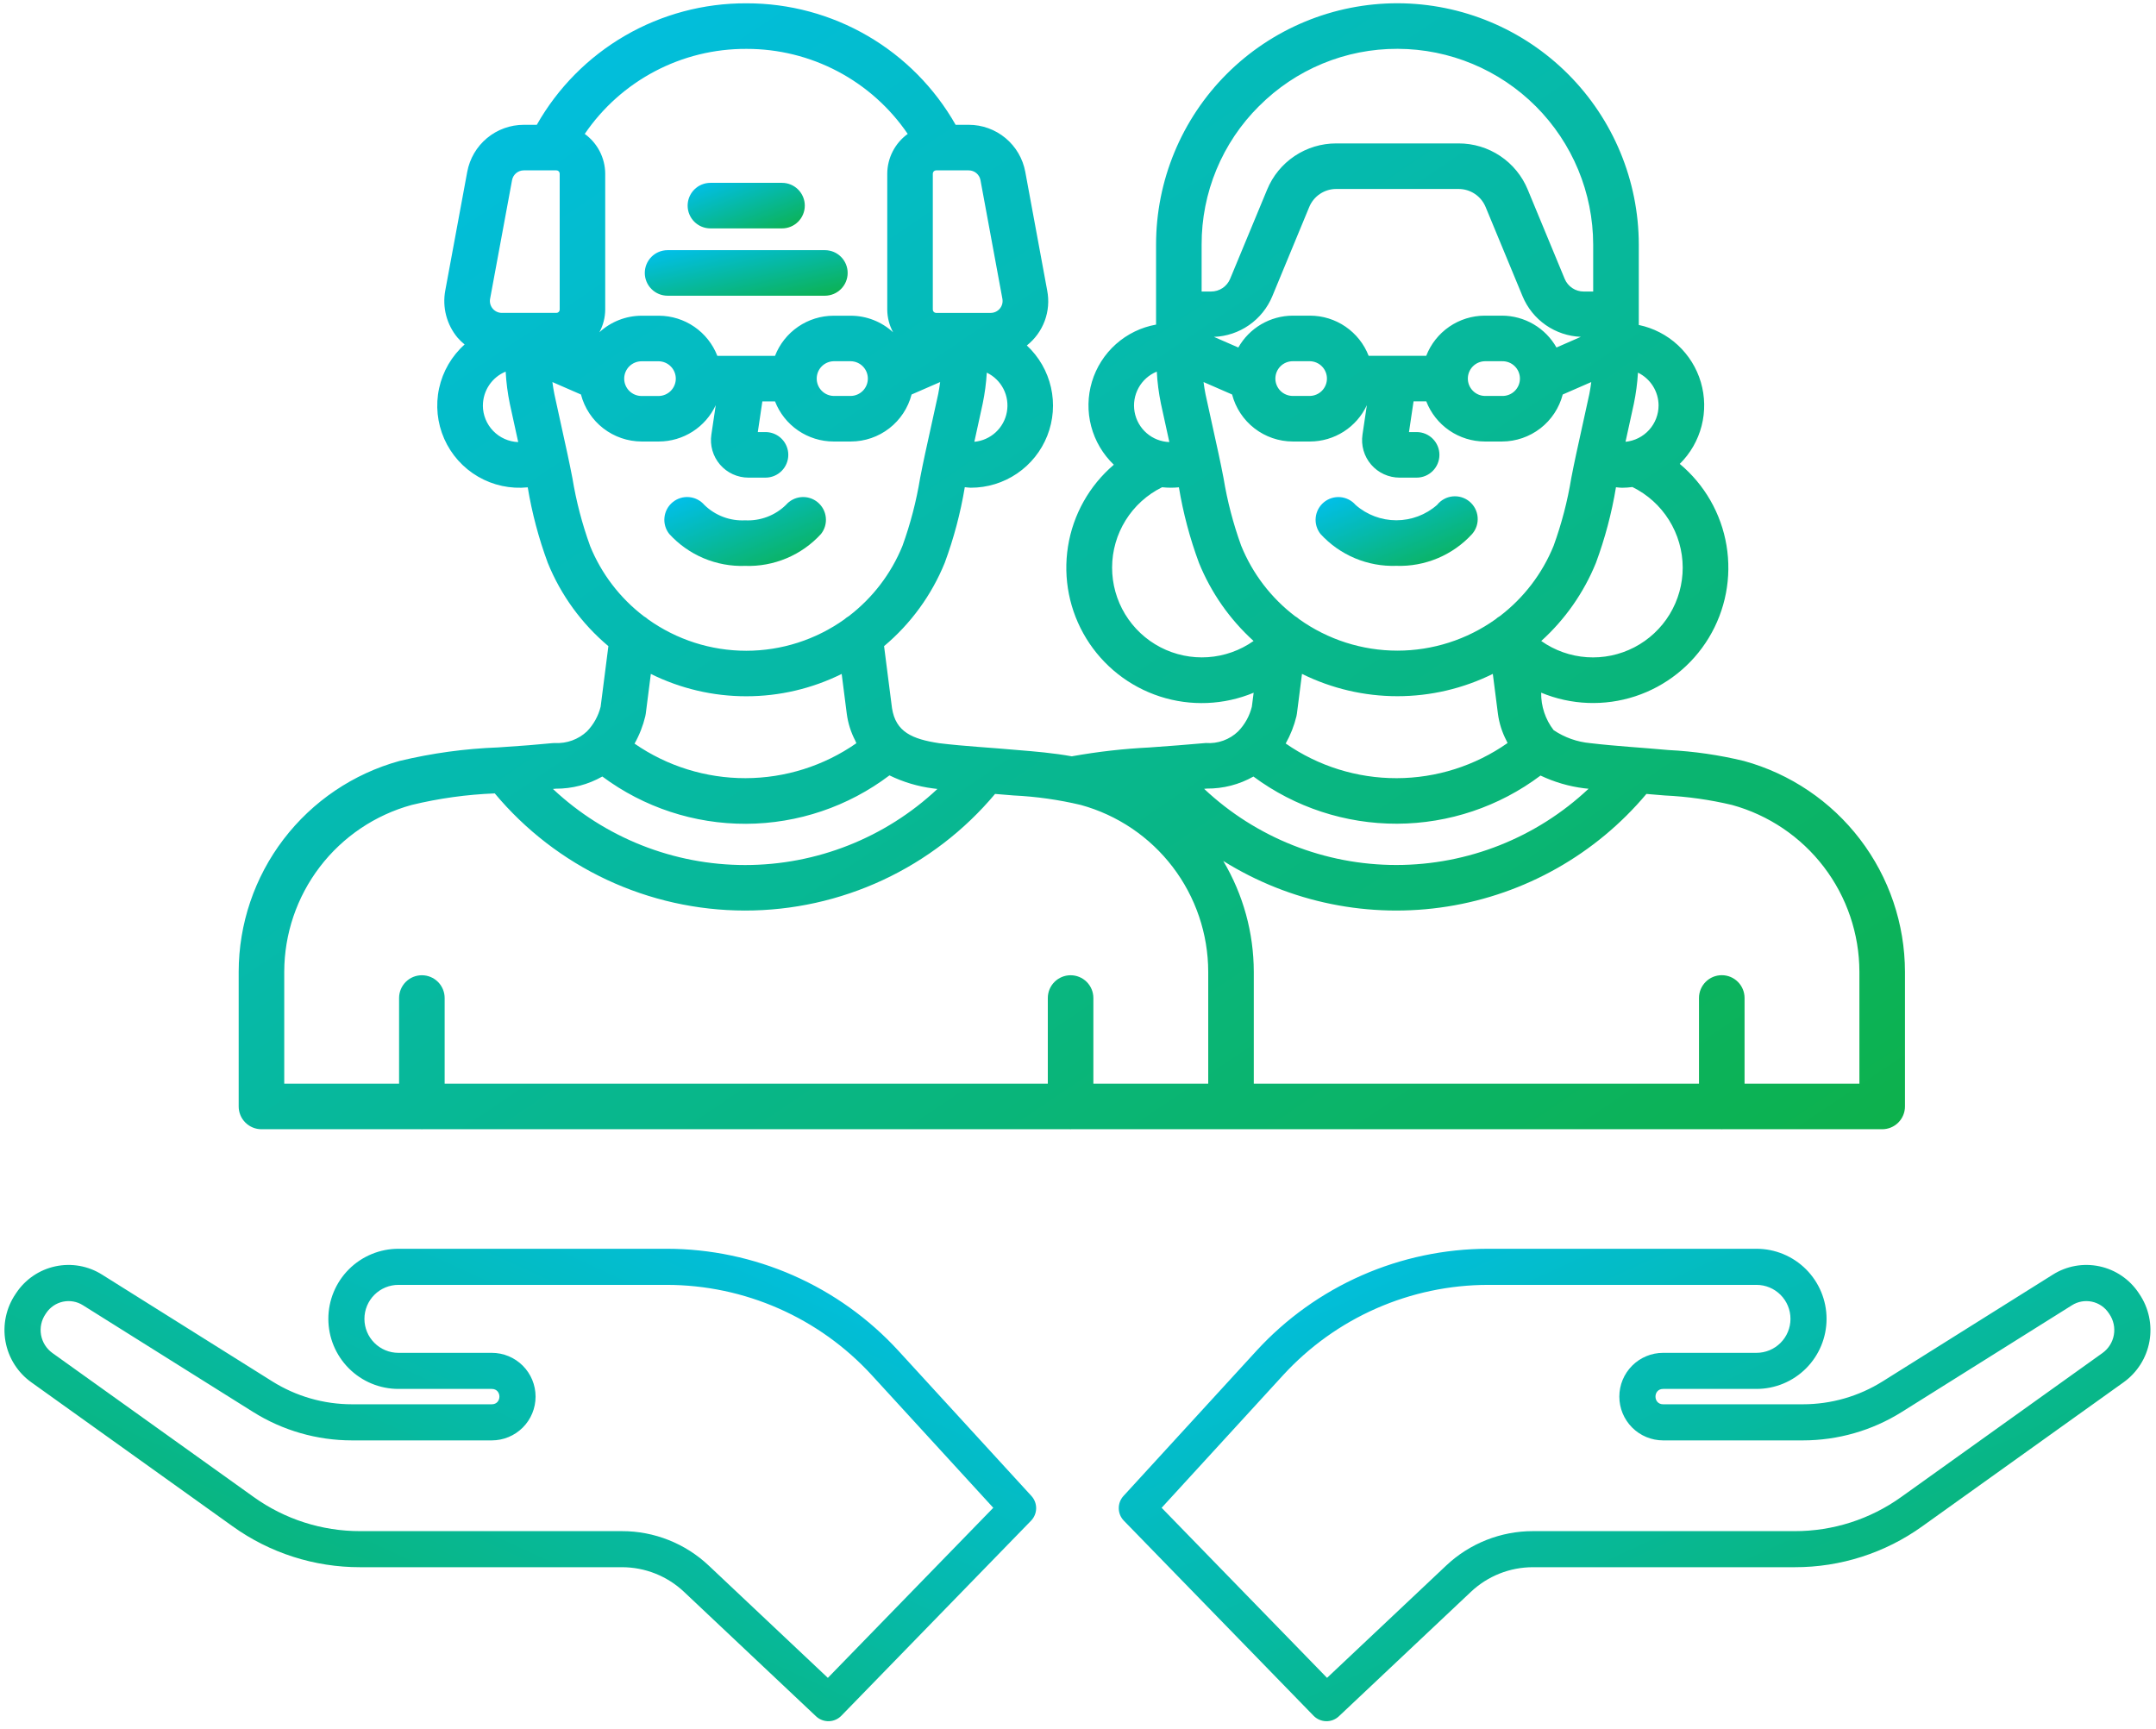
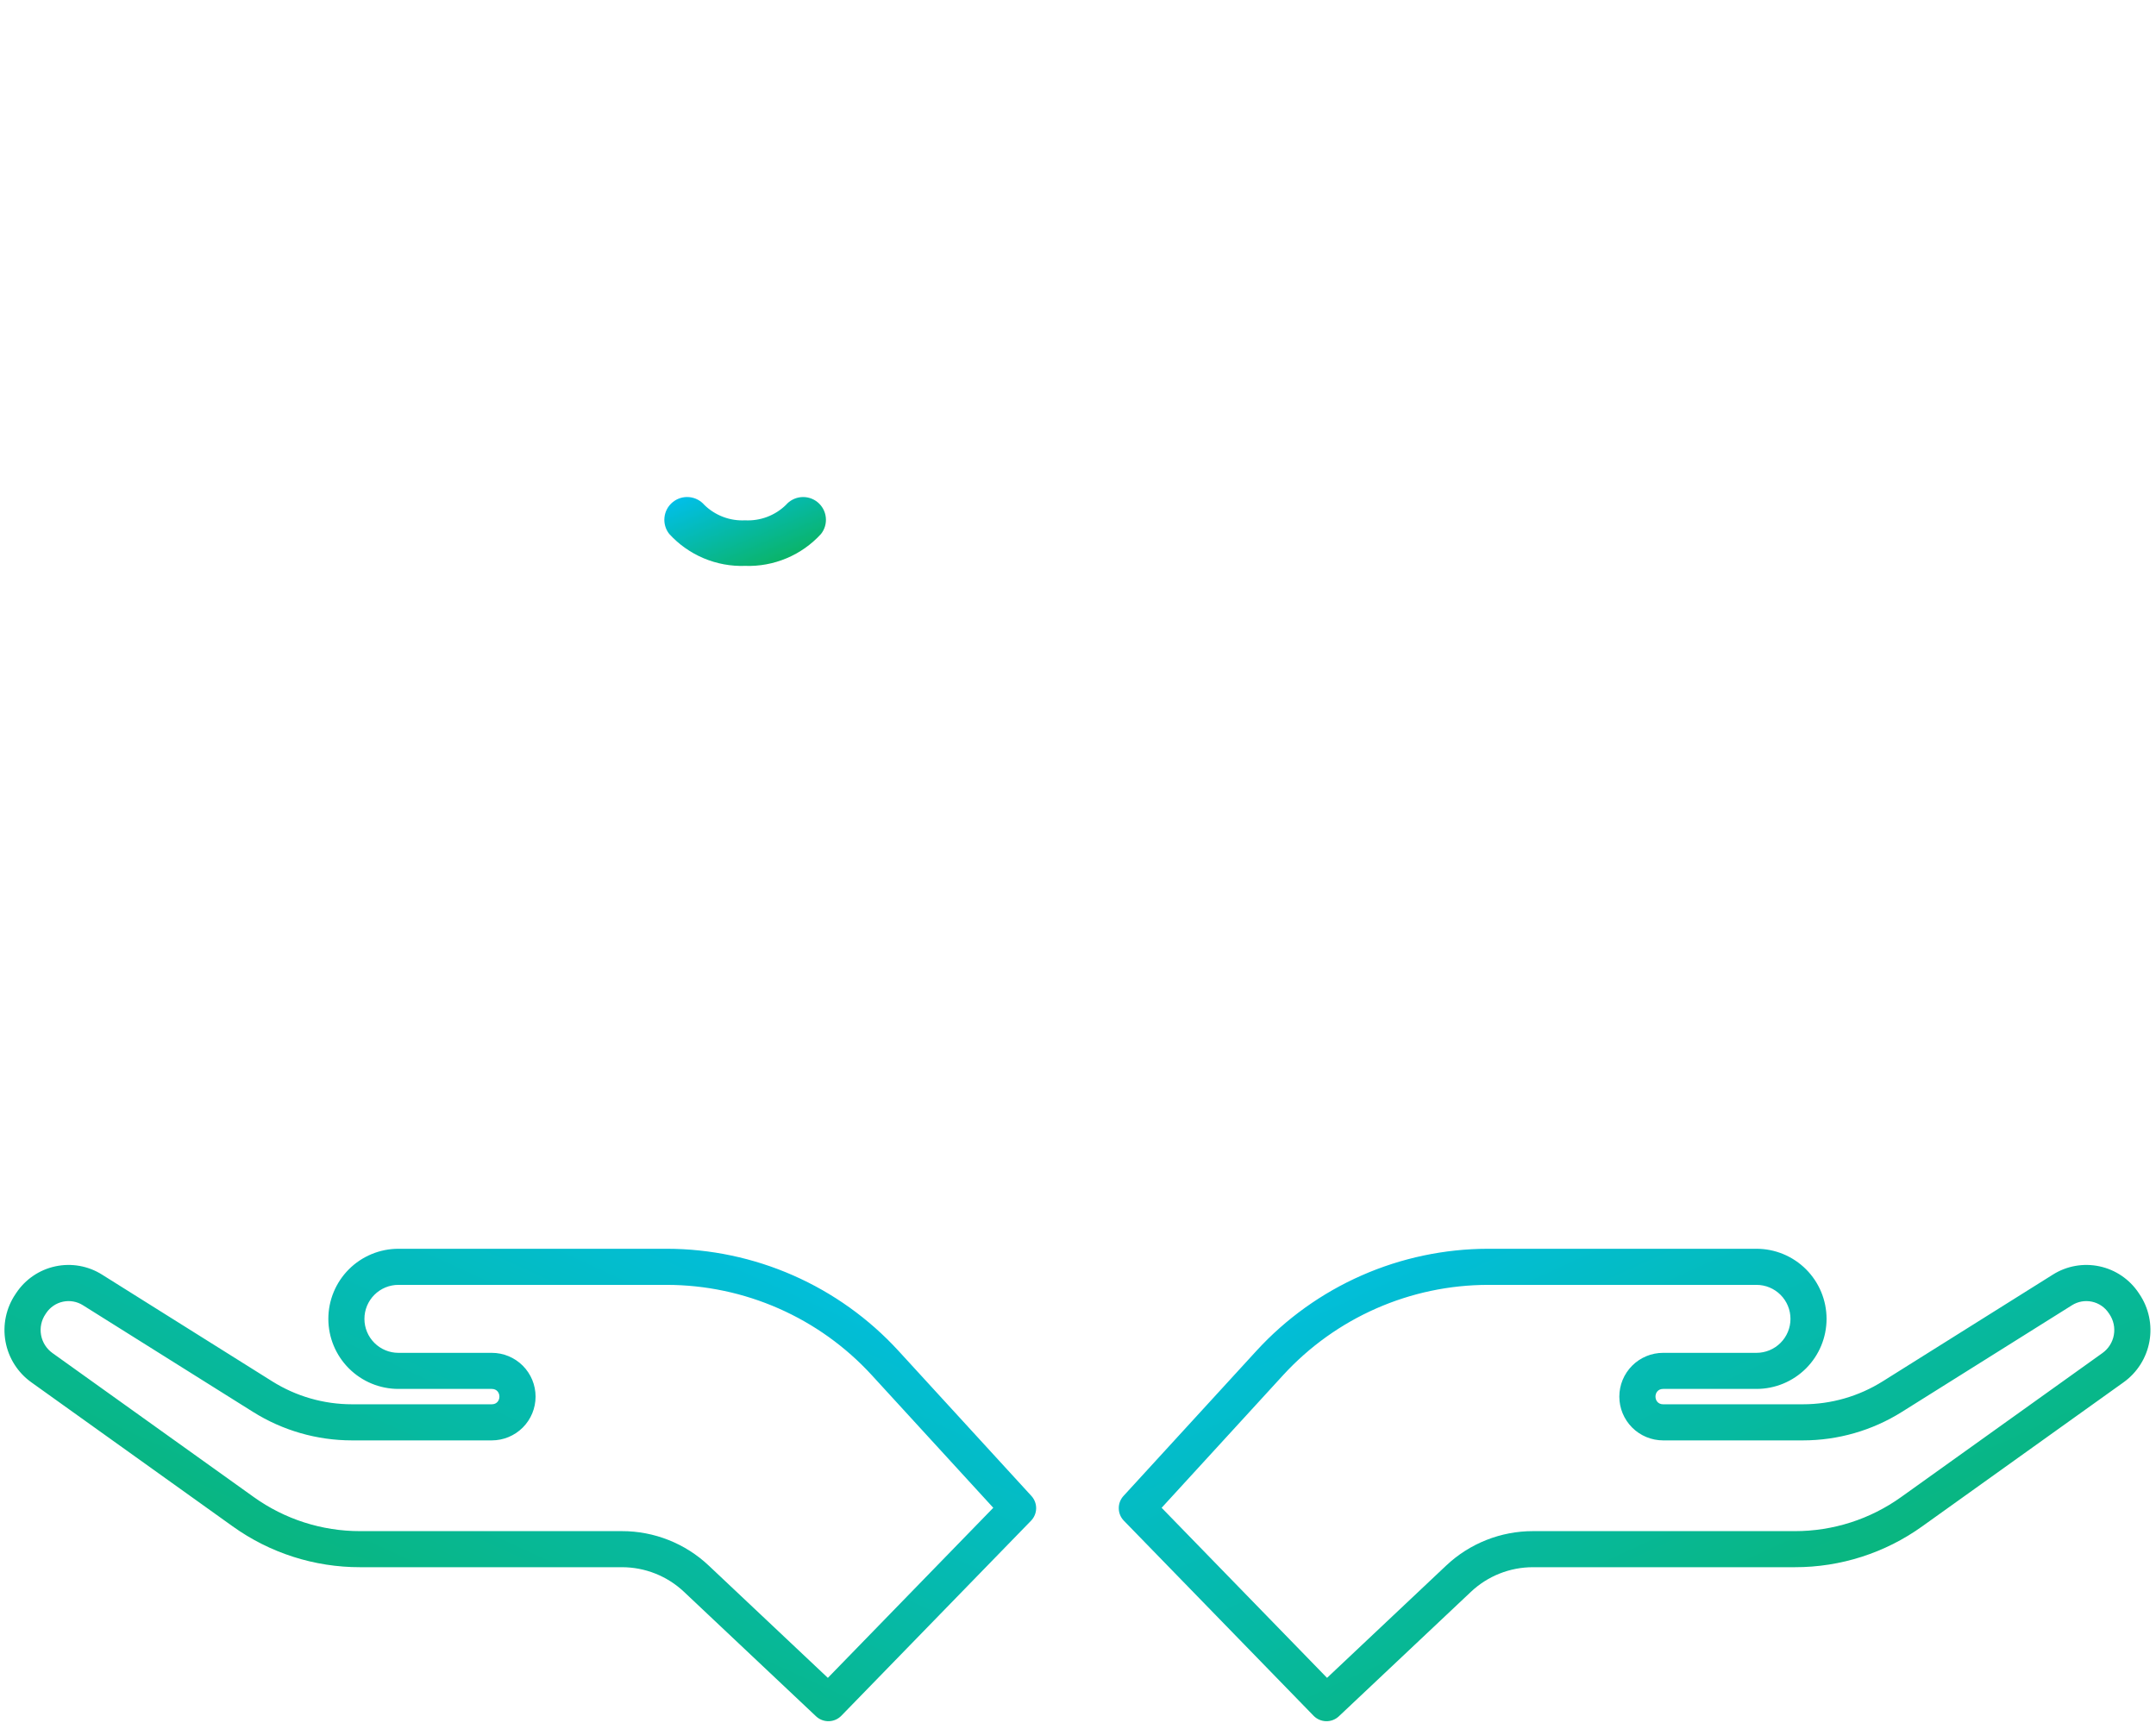
<svg xmlns="http://www.w3.org/2000/svg" width="197" height="158" viewBox="0 0 197 158" fill="none">
-   <path d="M159.362 69.541C157.096 68.991 154.784 68.655 152.455 68.538C150.1 68.321 147.613 68.182 145.303 67.907C144.106 67.799 142.955 67.39 141.958 66.717C141.203 65.738 140.802 64.532 140.821 63.295C143.551 64.43 146.598 64.548 149.408 63.629C152.217 62.709 154.605 60.813 156.136 58.285C157.668 55.756 158.243 52.762 157.756 49.846C157.27 46.93 155.754 44.285 153.484 42.39C154.451 41.436 155.14 40.238 155.479 38.923C155.818 37.608 155.795 36.226 155.411 34.923C155.027 33.62 154.297 32.447 153.299 31.526C152.301 30.605 151.072 29.972 149.742 29.695V22.35C149.733 16.512 147.413 10.915 143.29 6.783C139.166 2.651 133.575 0.319 127.737 0.298H127.689C124.793 0.297 121.925 0.867 119.249 1.975C116.573 3.083 114.141 4.707 112.093 6.755C110.045 8.803 108.42 11.234 107.312 13.91C106.203 16.585 105.633 19.453 105.633 22.35V29.661C104.27 29.906 103.001 30.523 101.967 31.444C100.934 32.365 100.175 33.554 99.775 34.88C99.376 36.206 99.351 37.616 99.704 38.955C100.057 40.294 100.773 41.509 101.774 42.466C99.532 44.379 98.046 47.029 97.585 49.94C97.124 52.851 97.716 55.831 99.257 58.343C100.798 60.856 103.184 62.736 105.988 63.645C108.791 64.554 111.827 64.432 114.549 63.301L114.386 64.576C114.175 65.428 113.742 66.208 113.13 66.836C112.741 67.21 112.277 67.497 111.77 67.679C111.262 67.862 110.722 67.935 110.184 67.895C108.589 68.032 106.833 68.182 105.019 68.303C102.665 68.419 100.321 68.685 98.001 69.099C97.982 69.099 97.966 69.111 97.947 69.114C96.266 68.81 94.586 68.669 92.952 68.536C90.599 68.32 88.114 68.195 85.808 67.912C83.358 67.537 81.839 66.891 81.504 64.7L80.78 59.043C83.22 56.995 85.123 54.382 86.323 51.43C87.151 49.19 87.765 46.876 88.156 44.519C88.338 44.532 88.512 44.568 88.7 44.568C90.209 44.57 91.683 44.118 92.93 43.27C94.178 42.422 95.141 41.218 95.694 39.815C96.247 38.412 96.365 36.874 96.031 35.403C95.698 33.932 94.929 32.596 93.825 31.568C94.566 30.983 95.132 30.204 95.46 29.318C95.788 28.433 95.866 27.473 95.685 26.546L93.683 15.703C93.46 14.495 92.821 13.405 91.878 12.619C90.934 11.834 89.745 11.404 88.517 11.404H87.318C85.403 8.031 82.628 5.226 79.275 3.276C75.922 1.325 72.112 0.299 68.233 0.303H68.184C64.296 0.289 60.474 1.31 57.111 3.261C53.748 5.212 50.965 8.023 49.048 11.405H47.858C46.631 11.405 45.442 11.835 44.498 12.621C43.554 13.406 42.916 14.497 42.692 15.704L40.686 26.546C40.544 27.304 40.572 28.084 40.767 28.829C40.962 29.575 41.319 30.269 41.813 30.86C42.009 31.084 42.223 31.29 42.453 31.478C41.272 32.534 40.456 33.938 40.121 35.487C39.787 37.036 39.952 38.652 40.592 40.101C41.233 41.551 42.316 42.761 43.687 43.557C45.057 44.353 46.645 44.694 48.221 44.532C48.611 46.888 49.225 49.2 50.054 51.438C51.252 54.387 53.152 56.998 55.59 59.044L54.882 64.579C54.671 65.43 54.237 66.21 53.626 66.839C53.236 67.201 52.777 67.482 52.276 67.664C51.776 67.846 51.244 67.925 50.712 67.897H50.678C50.606 67.895 50.534 67.899 50.462 67.908C49.086 68.045 47.624 68.161 45.993 68.265L45.517 68.298C42.48 68.41 39.461 68.824 36.506 69.535C32.286 70.698 28.565 73.212 25.91 76.691C23.256 80.171 21.815 84.425 21.809 88.801V101.107C21.809 101.659 22.028 102.188 22.419 102.578C22.809 102.968 23.338 103.188 23.89 103.188H38.49C38.509 103.188 38.528 103.194 38.547 103.194C38.566 103.194 38.585 103.188 38.605 103.188H97.767C97.786 103.188 97.805 103.194 97.824 103.194C97.843 103.194 97.862 103.188 97.882 103.188H157.266C157.286 103.188 157.304 103.194 157.324 103.194C157.344 103.194 157.362 103.188 157.381 103.188H171.981C172.533 103.188 173.062 102.969 173.453 102.578C173.843 102.188 174.062 101.659 174.062 101.107V88.801C174.055 84.425 172.613 80.172 169.958 76.694C167.303 73.216 163.581 70.703 159.362 69.541ZM142.22 31.755C141.722 30.874 141 30.141 140.127 29.63C139.254 29.119 138.262 28.848 137.25 28.844H135.665C134.508 28.847 133.38 29.198 132.426 29.852C131.473 30.507 130.739 31.433 130.32 32.511H125.056C124.637 31.432 123.901 30.505 122.946 29.85C121.991 29.196 120.861 28.845 119.703 28.844H118.12C117.108 28.848 116.116 29.119 115.243 29.63C114.37 30.141 113.648 30.874 113.15 31.755L110.922 30.784C112.073 30.74 113.187 30.367 114.132 29.708C115.077 29.05 115.814 28.134 116.254 27.07L119.625 18.925C119.825 18.435 120.167 18.016 120.606 17.721C121.046 17.426 121.563 17.268 122.093 17.268H133.274C133.804 17.267 134.322 17.424 134.762 17.718C135.202 18.012 135.545 18.431 135.747 18.92L139.118 27.064C139.558 28.128 140.293 29.043 141.237 29.702C142.182 30.36 143.295 30.734 144.446 30.779L142.22 31.755ZM137.25 36.181H135.665C135.252 36.17 134.859 35.998 134.571 35.701C134.283 35.405 134.121 35.008 134.121 34.595C134.121 34.181 134.283 33.785 134.571 33.488C134.859 33.192 135.252 33.02 135.665 33.009H137.25C137.462 33.003 137.673 33.04 137.871 33.117C138.068 33.194 138.248 33.31 138.4 33.458C138.552 33.605 138.673 33.782 138.756 33.978C138.838 34.173 138.881 34.383 138.881 34.595C138.881 34.807 138.838 35.017 138.756 35.212C138.673 35.407 138.552 35.584 138.4 35.732C138.248 35.88 138.068 35.996 137.871 36.073C137.673 36.15 137.462 36.187 137.25 36.181ZM116.534 34.593C116.535 34.173 116.702 33.77 116.999 33.472C117.296 33.175 117.699 33.008 118.12 33.008H119.703C120.116 33.019 120.509 33.191 120.797 33.487C121.085 33.783 121.246 34.18 121.246 34.594C121.246 35.007 121.085 35.404 120.797 35.7C120.509 35.996 120.116 36.169 119.703 36.18H118.12C117.699 36.179 117.296 36.012 116.999 35.715C116.701 35.417 116.534 35.014 116.534 34.593ZM110.149 36.011C110.071 35.647 110.024 35.278 109.972 34.911L112.58 36.048C112.9 37.275 113.616 38.362 114.619 39.139C115.621 39.916 116.852 40.34 118.12 40.344H119.703C120.794 40.341 121.862 40.027 122.781 39.439C123.701 38.851 124.433 38.014 124.894 37.024L124.495 39.709C124.422 40.196 124.454 40.694 124.59 41.168C124.726 41.642 124.963 42.08 125.285 42.454C125.606 42.828 126.005 43.128 126.453 43.333C126.901 43.539 127.388 43.645 127.881 43.645H129.443C129.995 43.645 130.524 43.426 130.914 43.035C131.305 42.645 131.524 42.115 131.524 41.563C131.524 41.011 131.305 40.482 130.914 40.092C130.524 39.701 129.995 39.482 129.443 39.482H128.743L129.161 36.676H130.323C130.741 37.754 131.474 38.681 132.427 39.335C133.38 39.989 134.509 40.341 135.665 40.344H137.25C138.518 40.34 139.749 39.916 140.752 39.14C141.754 38.363 142.471 37.276 142.791 36.049L145.398 34.912C145.346 35.277 145.301 35.643 145.223 36.004L144.017 41.505C143.86 42.219 143.716 42.955 143.571 43.69C143.227 45.794 142.688 47.861 141.962 49.865C140.928 52.412 139.229 54.636 137.043 56.303C136.904 56.381 136.774 56.475 136.657 56.584C134.038 58.451 130.902 59.455 127.686 59.455C124.469 59.455 121.333 58.451 118.715 56.584C118.597 56.475 118.466 56.38 118.326 56.301C116.141 54.635 114.444 52.413 113.411 49.867C112.683 47.859 112.143 45.789 111.797 43.682C111.653 42.949 111.509 42.22 111.352 41.5L110.149 36.011ZM118.501 65.223L118.967 61.579C121.677 62.92 124.661 63.618 127.685 63.618C130.709 63.618 133.693 62.92 136.403 61.579L136.87 65.227C136.984 66.081 137.247 66.908 137.645 67.671C137.675 67.749 137.717 67.821 137.75 67.897C134.782 69.98 131.246 71.101 127.62 71.109C123.995 71.117 120.454 70.01 117.478 67.94C117.917 67.16 118.248 66.322 118.459 65.452C118.477 65.373 118.49 65.298 118.501 65.223ZM153.754 51.858C153.757 53.362 153.346 54.838 152.567 56.124C151.787 57.41 150.669 58.456 149.335 59.15C148 59.843 146.501 60.156 145.001 60.054C143.5 59.952 142.057 59.44 140.828 58.573C143.008 56.599 144.716 54.16 145.824 51.436C146.653 49.196 147.267 46.881 147.656 44.524C147.838 44.538 148.013 44.572 148.202 44.572C148.522 44.569 148.842 44.547 149.159 44.504C150.534 45.18 151.693 46.227 152.504 47.527C153.316 48.826 153.749 50.326 153.754 51.858ZM151.549 37.05C151.547 37.88 151.236 38.679 150.678 39.292C150.12 39.906 149.353 40.29 148.528 40.37L149.291 36.888C149.484 35.952 149.609 35.005 149.666 34.052C150.229 34.326 150.704 34.752 151.037 35.282C151.369 35.812 151.547 36.425 151.549 37.05ZM115.049 9.692C116.705 8.029 118.674 6.71 120.843 5.812C123.012 4.914 125.337 4.455 127.685 4.461H127.723C132.458 4.478 136.994 6.37 140.34 9.722C143.685 13.074 145.567 17.614 145.574 22.35V26.64H144.707C144.335 26.641 143.97 26.53 143.661 26.323C143.351 26.116 143.11 25.821 142.968 25.477L139.597 17.334C139.083 16.081 138.207 15.009 137.082 14.256C135.956 13.503 134.632 13.102 133.277 13.105H122.096C120.742 13.103 119.418 13.504 118.293 14.257C117.168 15.01 116.292 16.081 115.778 17.334L112.402 25.476C112.26 25.82 112.019 26.115 111.709 26.322C111.399 26.53 111.035 26.64 110.662 26.639H109.796V22.35C109.789 19.996 110.25 17.665 111.152 15.492C112.054 13.318 113.378 11.345 115.049 9.688V9.692ZM105.699 33.958C105.753 34.946 105.88 35.929 106.08 36.898L106.846 40.395C106.081 40.369 105.349 40.081 104.771 39.579C104.193 39.078 103.805 38.393 103.671 37.64C103.536 36.887 103.665 36.11 104.034 35.44C104.403 34.77 104.991 34.247 105.699 33.958ZM101.616 51.858C101.618 50.332 102.047 48.836 102.854 47.54C103.66 46.244 104.813 45.2 106.182 44.524C106.445 44.552 106.71 44.566 106.974 44.567C107.223 44.567 107.472 44.554 107.72 44.529C108.11 46.883 108.724 49.196 109.553 51.434C110.659 54.157 112.364 56.597 114.542 58.571C113.313 59.438 111.87 59.95 110.37 60.052C108.87 60.153 107.371 59.841 106.036 59.148C104.702 58.455 103.584 57.408 102.804 56.123C102.025 54.837 101.613 53.362 101.616 51.858ZM110.276 72.059C111.766 72.071 113.233 71.692 114.53 70.96C118.328 73.775 122.934 75.286 127.662 75.27C132.389 75.253 136.984 73.709 140.763 70.869C142.018 71.466 143.361 71.859 144.741 72.032C144.878 72.049 145.014 72.059 145.152 72.075C140.398 76.549 134.117 79.04 127.589 79.042C121.061 79.043 114.779 76.554 110.023 72.082L110.276 72.059ZM77.751 36.181H76.168C75.755 36.17 75.362 35.998 75.074 35.701C74.786 35.405 74.625 35.008 74.625 34.595C74.625 34.181 74.786 33.785 75.074 33.488C75.362 33.192 75.755 33.02 76.168 33.009H77.755C78.168 33.02 78.56 33.192 78.849 33.488C79.137 33.785 79.298 34.181 79.298 34.595C79.298 35.008 79.137 35.405 78.849 35.701C78.56 35.998 78.168 36.17 77.755 36.181H77.751ZM89.029 40.37L89.791 36.886C89.984 35.952 90.11 35.005 90.166 34.052C90.823 34.367 91.358 34.889 91.689 35.538C92.021 36.187 92.13 36.927 92.001 37.644C91.872 38.361 91.512 39.016 90.975 39.508C90.438 40.001 89.754 40.304 89.029 40.37ZM89.589 16.462L91.592 27.305C91.621 27.462 91.615 27.624 91.575 27.778C91.534 27.933 91.46 28.076 91.358 28.199C91.256 28.322 91.128 28.421 90.984 28.489C90.839 28.557 90.681 28.592 90.522 28.592H85.532C85.453 28.592 85.377 28.56 85.322 28.505C85.266 28.449 85.234 28.373 85.234 28.295V15.866C85.234 15.787 85.266 15.712 85.322 15.656C85.377 15.6 85.453 15.569 85.532 15.568H88.517C88.772 15.568 89.019 15.658 89.215 15.821C89.41 15.984 89.543 16.21 89.589 16.461V16.462ZM68.184 4.467H68.223C71.124 4.463 73.982 5.169 76.547 6.523C79.113 7.878 81.308 9.839 82.941 12.237C82.366 12.652 81.898 13.198 81.573 13.828C81.248 14.459 81.076 15.157 81.071 15.866V28.294C81.076 29.017 81.26 29.727 81.604 30.363C80.554 29.395 79.18 28.855 77.751 28.85H76.168C75.01 28.852 73.88 29.202 72.925 29.857C71.969 30.512 71.234 31.439 70.815 32.519H65.546C65.127 31.441 64.394 30.514 63.44 29.859C62.487 29.205 61.358 28.853 60.202 28.85H58.621C57.192 28.855 55.817 29.395 54.767 30.363C55.112 29.728 55.295 29.017 55.3 28.294V15.866C55.295 15.157 55.123 14.459 54.798 13.828C54.473 13.198 54.004 12.652 53.43 12.237C55.066 9.834 57.267 7.868 59.839 6.514C62.411 5.159 65.277 4.456 68.184 4.467ZM57.034 34.6C57.034 34.179 57.202 33.776 57.499 33.478C57.797 33.181 58.2 33.014 58.621 33.013H60.206C60.62 33.025 61.012 33.197 61.3 33.493C61.588 33.789 61.75 34.186 61.75 34.6C61.75 35.013 61.588 35.41 61.3 35.706C61.012 36.002 60.62 36.174 60.206 36.186H58.621C58.2 36.185 57.797 36.018 57.499 35.721C57.202 35.424 57.035 35.021 57.034 34.6ZM44.782 27.303L46.788 16.461C46.834 16.21 46.966 15.984 47.162 15.821C47.357 15.658 47.604 15.569 47.858 15.568H50.844C50.923 15.568 50.998 15.6 51.054 15.655C51.11 15.711 51.141 15.787 51.141 15.866V28.294C51.141 28.372 51.11 28.448 51.054 28.504C50.998 28.56 50.923 28.591 50.844 28.591H45.852C45.692 28.591 45.534 28.555 45.389 28.487C45.245 28.419 45.117 28.32 45.015 28.197C44.913 28.074 44.839 27.931 44.798 27.776C44.758 27.621 44.752 27.46 44.781 27.303H44.782ZM44.124 37.056C44.126 36.392 44.324 35.743 44.694 35.192C45.064 34.64 45.589 34.211 46.204 33.958C46.257 34.946 46.384 35.929 46.584 36.898L47.35 40.397C46.485 40.365 45.665 40 45.063 39.377C44.461 38.754 44.123 37.923 44.121 37.056H44.124ZM53.914 49.872C53.187 47.864 52.648 45.794 52.302 43.687C52.157 42.953 52.013 42.222 51.856 41.503L50.654 36.011C50.575 35.647 50.528 35.279 50.475 34.912L53.084 36.049C53.404 37.275 54.12 38.362 55.121 39.139C56.123 39.915 57.353 40.339 58.621 40.344H60.206C61.298 40.341 62.366 40.027 63.286 39.438C64.206 38.85 64.939 38.012 65.4 37.022L65 39.709C64.926 40.196 64.958 40.694 65.095 41.168C65.231 41.642 65.468 42.08 65.789 42.454C66.111 42.828 66.509 43.128 66.957 43.333C67.405 43.539 67.892 43.645 68.385 43.645H69.947C70.499 43.645 71.028 43.426 71.419 43.035C71.809 42.645 72.029 42.115 72.029 41.563C72.029 41.011 71.809 40.482 71.419 40.092C71.028 39.701 70.499 39.482 69.947 39.482H69.243L69.659 36.677H70.815C71.234 37.756 71.97 38.684 72.925 39.338C73.88 39.992 75.01 40.343 76.168 40.344H77.755C79.023 40.34 80.254 39.917 81.256 39.14C82.258 38.363 82.975 37.276 83.294 36.049L85.903 34.912C85.85 35.277 85.804 35.643 85.727 36.004L84.518 41.509C84.362 42.222 84.218 42.956 84.073 43.69C83.728 45.797 83.189 47.868 82.463 49.876C81.428 52.423 79.729 54.646 77.542 56.313C77.403 56.391 77.275 56.485 77.158 56.593C74.539 58.461 71.402 59.466 68.185 59.466C64.968 59.466 61.832 58.461 59.213 56.593C59.096 56.484 58.967 56.39 58.828 56.312C56.642 54.644 54.943 52.42 53.91 49.872H53.914ZM68.188 63.624C71.213 63.626 74.197 62.927 76.907 61.584L77.373 65.229C77.486 66.084 77.748 66.913 78.147 67.677C78.178 67.759 78.212 67.839 78.248 67.915C75.277 69.987 71.742 71.102 68.12 71.108C64.497 71.114 60.959 70.013 57.98 67.951C58.422 67.168 58.752 66.327 58.962 65.453C58.98 65.379 58.993 65.304 59.004 65.228L59.469 61.582C62.178 62.926 65.161 63.625 68.185 63.624H68.188ZM50.78 72.069C52.271 72.078 53.739 71.695 55.036 70.957C58.831 73.78 63.44 75.297 68.171 75.278C72.902 75.259 77.499 73.707 81.272 70.853C82.522 71.463 83.864 71.865 85.244 72.043L85.654 72.094C80.896 76.56 74.615 79.046 68.088 79.046C61.562 79.046 55.281 76.56 50.523 72.094L50.78 72.069ZM25.972 88.801C25.978 85.338 27.119 81.971 29.221 79.218C31.323 76.465 34.269 74.476 37.608 73.557C40.1 72.953 42.646 72.599 45.208 72.501C48.002 75.847 51.495 78.54 55.442 80.39C59.39 82.239 63.695 83.2 68.054 83.205C72.413 83.209 76.72 82.257 80.672 80.416C84.623 78.575 88.122 75.889 90.922 72.548L91.339 72.582L92.614 72.687C94.686 72.787 96.744 73.078 98.762 73.557C102.102 74.476 105.048 76.464 107.15 79.218C109.252 81.971 110.393 85.338 110.399 88.801V99.025H99.905V91.198C99.905 90.646 99.686 90.117 99.296 89.726C98.905 89.336 98.376 89.117 97.824 89.117C97.272 89.117 96.742 89.336 96.352 89.726C95.961 90.117 95.742 90.646 95.742 91.198V99.025H40.629V91.198C40.629 90.646 40.409 90.117 40.019 89.726C39.629 89.336 39.099 89.117 38.547 89.117C37.995 89.117 37.465 89.336 37.075 89.726C36.685 90.117 36.465 90.646 36.465 91.198V99.025H25.972V88.801ZM169.899 99.025H159.406V91.193C159.406 90.641 159.186 90.112 158.796 89.722C158.406 89.331 157.876 89.112 157.324 89.112C156.772 89.112 156.243 89.331 155.852 89.722C155.462 90.112 155.242 90.641 155.242 91.193V99.025H114.562V88.801C114.557 85.236 113.594 81.738 111.772 78.673C117.873 82.484 125.145 83.963 132.25 82.837C139.355 81.712 145.814 78.057 150.438 72.547L150.838 72.582L152.121 72.689C154.191 72.787 156.247 73.078 158.263 73.557C161.602 74.476 164.548 76.465 166.65 79.218C168.752 81.971 169.893 85.338 169.899 88.801V99.025Z" fill="url(#paint0_linear_437_2832)" />
  <path d="M68.085 51.71C69.383 51.755 70.676 51.517 71.873 51.013C73.071 50.51 74.144 49.752 75.02 48.792C75.358 48.365 75.515 47.822 75.457 47.28C75.4 46.738 75.132 46.241 74.712 45.894C74.291 45.547 73.752 45.38 73.209 45.426C72.666 45.473 72.163 45.731 71.808 46.144C71.318 46.622 70.734 46.993 70.093 47.234C69.453 47.475 68.769 47.582 68.085 47.547C67.401 47.582 66.718 47.476 66.077 47.234C65.437 46.993 64.853 46.621 64.363 46.143C64.008 45.73 63.505 45.472 62.963 45.425C62.42 45.378 61.88 45.546 61.46 45.893C61.039 46.239 60.772 46.737 60.714 47.279C60.656 47.821 60.813 48.364 61.152 48.791C62.027 49.751 63.1 50.509 64.297 51.013C65.495 51.517 66.787 51.755 68.085 51.71Z" fill="url(#paint1_linear_437_2832)" />
-   <path d="M60.999 27.022H75.371C75.924 27.022 76.453 26.803 76.843 26.412C77.234 26.022 77.453 25.492 77.453 24.94C77.453 24.388 77.234 23.859 76.843 23.468C76.453 23.078 75.924 22.859 75.371 22.859H60.999C60.447 22.859 59.917 23.078 59.527 23.468C59.137 23.859 58.917 24.388 58.917 24.94C58.917 25.492 59.137 26.022 59.527 26.412C59.917 26.803 60.447 27.022 60.999 27.022Z" fill="url(#paint2_linear_437_2832)" />
-   <path d="M64.913 20.871H71.455C72.007 20.871 72.537 20.652 72.927 20.262C73.317 19.871 73.537 19.342 73.537 18.79C73.537 18.238 73.317 17.708 72.927 17.318C72.537 16.927 72.007 16.708 71.455 16.708H64.913C64.361 16.708 63.831 16.927 63.441 17.318C63.051 17.708 62.831 18.238 62.831 18.79C62.831 19.342 63.051 19.871 63.441 20.262C63.831 20.652 64.361 20.871 64.913 20.871Z" fill="url(#paint3_linear_437_2832)" />
-   <path d="M127.586 51.705C128.884 51.75 130.177 51.512 131.374 51.008C132.571 50.505 133.645 49.747 134.521 48.787C134.701 48.577 134.838 48.333 134.923 48.07C135.008 47.806 135.039 47.528 135.015 47.252C134.992 46.977 134.913 46.708 134.784 46.463C134.656 46.218 134.479 46.001 134.266 45.825C134.052 45.649 133.805 45.517 133.54 45.438C133.275 45.358 132.997 45.332 132.721 45.361C132.446 45.39 132.179 45.474 131.937 45.608C131.694 45.742 131.481 45.922 131.309 46.139C130.28 47.044 128.957 47.542 127.587 47.542C126.217 47.542 124.893 47.044 123.864 46.139C123.508 45.728 123.006 45.473 122.464 45.428C121.922 45.383 121.385 45.551 120.965 45.897C120.546 46.243 120.279 46.74 120.221 47.28C120.163 47.821 120.319 48.362 120.655 48.79C121.53 49.748 122.603 50.506 123.8 51.009C124.997 51.513 126.289 51.75 127.586 51.705Z" fill="url(#paint4_linear_437_2832)" />
  <path d="M195.478 118.242L195.42 118.154C194.589 116.903 193.302 116.027 191.833 115.715C190.365 115.402 188.832 115.676 187.564 116.48L172.028 126.225C169.843 127.596 167.315 128.323 164.736 128.322H151.963C151.035 128.322 151.035 126.918 151.963 126.918H160.495C162.193 126.918 163.822 126.243 165.023 125.042C166.223 123.841 166.898 122.213 166.898 120.515C166.898 118.816 166.223 117.188 165.023 115.987C163.822 114.786 162.193 114.111 160.495 114.111H135.97C131.993 114.116 128.06 114.945 124.419 116.547C120.779 118.15 117.51 120.49 114.82 123.42L102.657 136.699C102.373 137.009 102.218 137.416 102.225 137.837C102.231 138.258 102.398 138.66 102.692 138.962L120.024 156.783C120.326 157.093 120.738 157.272 121.17 157.282C121.603 157.291 122.022 157.13 122.337 156.833L134.395 145.467C135.931 144.014 137.966 143.206 140.08 143.209H163.993C168.173 143.217 172.25 141.91 175.645 139.472L194.024 126.323C195.275 125.434 196.128 124.089 196.4 122.579C196.672 121.068 196.341 119.511 195.478 118.242ZM192.105 123.641L173.726 136.79C170.89 138.826 167.485 139.919 163.993 139.913H140.08C137.125 139.908 134.28 141.038 132.133 143.068L121.256 153.321L106.142 137.78L117.253 125.649C119.634 123.055 122.526 120.984 125.748 119.566C128.97 118.148 132.451 117.414 135.971 117.41H160.496C161.319 117.41 162.109 117.737 162.692 118.32C163.274 118.902 163.601 119.692 163.601 120.516C163.601 121.339 163.274 122.129 162.692 122.711C162.109 123.294 161.319 123.621 160.496 123.621H151.963C150.902 123.621 149.885 124.042 149.135 124.793C148.385 125.543 147.963 126.56 147.963 127.621C147.963 128.682 148.385 129.699 149.135 130.449C149.885 131.199 150.902 131.621 151.963 131.621H164.736C167.935 131.622 171.07 130.72 173.78 129.019L189.317 119.275C189.859 118.93 190.515 118.812 191.144 118.946C191.773 119.08 192.324 119.454 192.68 119.989L192.739 120.076C193.12 120.635 193.267 121.322 193.149 121.988C193.031 122.654 192.656 123.247 192.105 123.641Z" fill="url(#paint5_linear_437_2832)" />
  <path d="M1.422 118.242L1.481 118.154C2.311 116.903 3.599 116.027 5.067 115.715C6.535 115.402 8.068 115.676 9.336 116.48L24.873 126.225C27.058 127.596 29.585 128.323 32.164 128.322H44.937C45.865 128.322 45.865 126.918 44.937 126.918H36.405C34.707 126.918 33.078 126.243 31.878 125.042C30.677 123.841 30.002 122.213 30.002 120.515C30.002 118.816 30.677 117.188 31.878 115.987C33.078 114.786 34.707 114.111 36.405 114.111H60.93C64.907 114.116 68.841 114.945 72.481 116.547C76.122 118.15 79.39 120.49 82.08 123.42L94.243 136.699C94.527 137.009 94.682 137.416 94.676 137.837C94.669 138.258 94.502 138.66 94.209 138.962L76.876 156.783C76.574 157.093 76.163 157.272 75.73 157.282C75.297 157.291 74.878 157.13 74.563 156.833L62.506 145.467C60.969 144.014 58.934 143.206 56.82 143.209H32.907C28.727 143.217 24.651 141.91 21.255 139.472L2.876 126.323C1.625 125.434 0.772 124.089 0.501 122.579C0.229 121.068 0.56 119.511 1.422 118.242ZM4.795 123.641L23.175 136.79C26.011 138.826 29.416 139.919 32.907 139.913H56.82C59.776 139.908 62.62 141.038 64.767 143.068L75.644 153.321L90.759 137.78L79.647 125.649C77.267 123.055 74.374 120.984 71.152 119.566C67.93 118.148 64.449 117.414 60.929 117.41H36.405C35.581 117.41 34.791 117.737 34.209 118.32C33.626 118.902 33.299 119.692 33.299 120.516C33.299 121.339 33.626 122.129 34.209 122.711C34.791 123.294 35.581 123.621 36.405 123.621H44.937C45.998 123.621 47.015 124.042 47.766 124.793C48.516 125.543 48.937 126.56 48.937 127.621C48.937 128.682 48.516 129.699 47.766 130.449C47.015 131.199 45.998 131.621 44.937 131.621H32.164C28.965 131.622 25.831 130.72 23.12 129.019L7.584 119.275C7.041 118.93 6.385 118.812 5.756 118.946C5.128 119.08 4.576 119.454 4.22 119.989L4.162 120.076C3.78 120.635 3.633 121.322 3.751 121.988C3.87 122.654 4.244 123.247 4.795 123.641Z" fill="url(#paint6_linear_437_2832)" />
  <defs>
    <linearGradient id="paint0_linear_437_2832" x1="174.062" y1="103.194" x2="78.589" y2="-38.076" gradientUnits="userSpaceOnUse">
      <stop stop-color="#0DB14B" />
      <stop offset="1" stop-color="#00C0F2" />
    </linearGradient>
    <linearGradient id="paint1_linear_437_2832" x1="75.469" y1="51.715" x2="70.924" y2="41.058" gradientUnits="userSpaceOnUse">
      <stop stop-color="#0DB14B" />
      <stop offset="1" stop-color="#00C0F2" />
    </linearGradient>
    <linearGradient id="paint2_linear_437_2832" x1="77.453" y1="27.022" x2="75.673" y2="19.095" gradientUnits="userSpaceOnUse">
      <stop stop-color="#0DB14B" />
      <stop offset="1" stop-color="#00C0F2" />
    </linearGradient>
    <linearGradient id="paint3_linear_437_2832" x1="73.537" y1="20.871" x2="70.724" y2="13.639" gradientUnits="userSpaceOnUse">
      <stop stop-color="#0DB14B" />
      <stop offset="1" stop-color="#00C0F2" />
    </linearGradient>
    <linearGradient id="paint4_linear_437_2832" x1="135.023" y1="51.71" x2="130.411" y2="40.969" gradientUnits="userSpaceOnUse">
      <stop stop-color="#0DB14B" />
      <stop offset="1" stop-color="#00C0F2" />
    </linearGradient>
    <linearGradient id="paint5_linear_437_2832" x1="196.492" y1="157.282" x2="163.807" y2="85.909" gradientUnits="userSpaceOnUse">
      <stop stop-color="#0DB14B" />
      <stop offset="1" stop-color="#00C0F2" />
    </linearGradient>
    <linearGradient id="paint6_linear_437_2832" x1="0.408" y1="157.282" x2="33.093" y2="85.909" gradientUnits="userSpaceOnUse">
      <stop stop-color="#0DB14B" />
      <stop offset="1" stop-color="#00C0F2" />
    </linearGradient>
  </defs>
</svg>